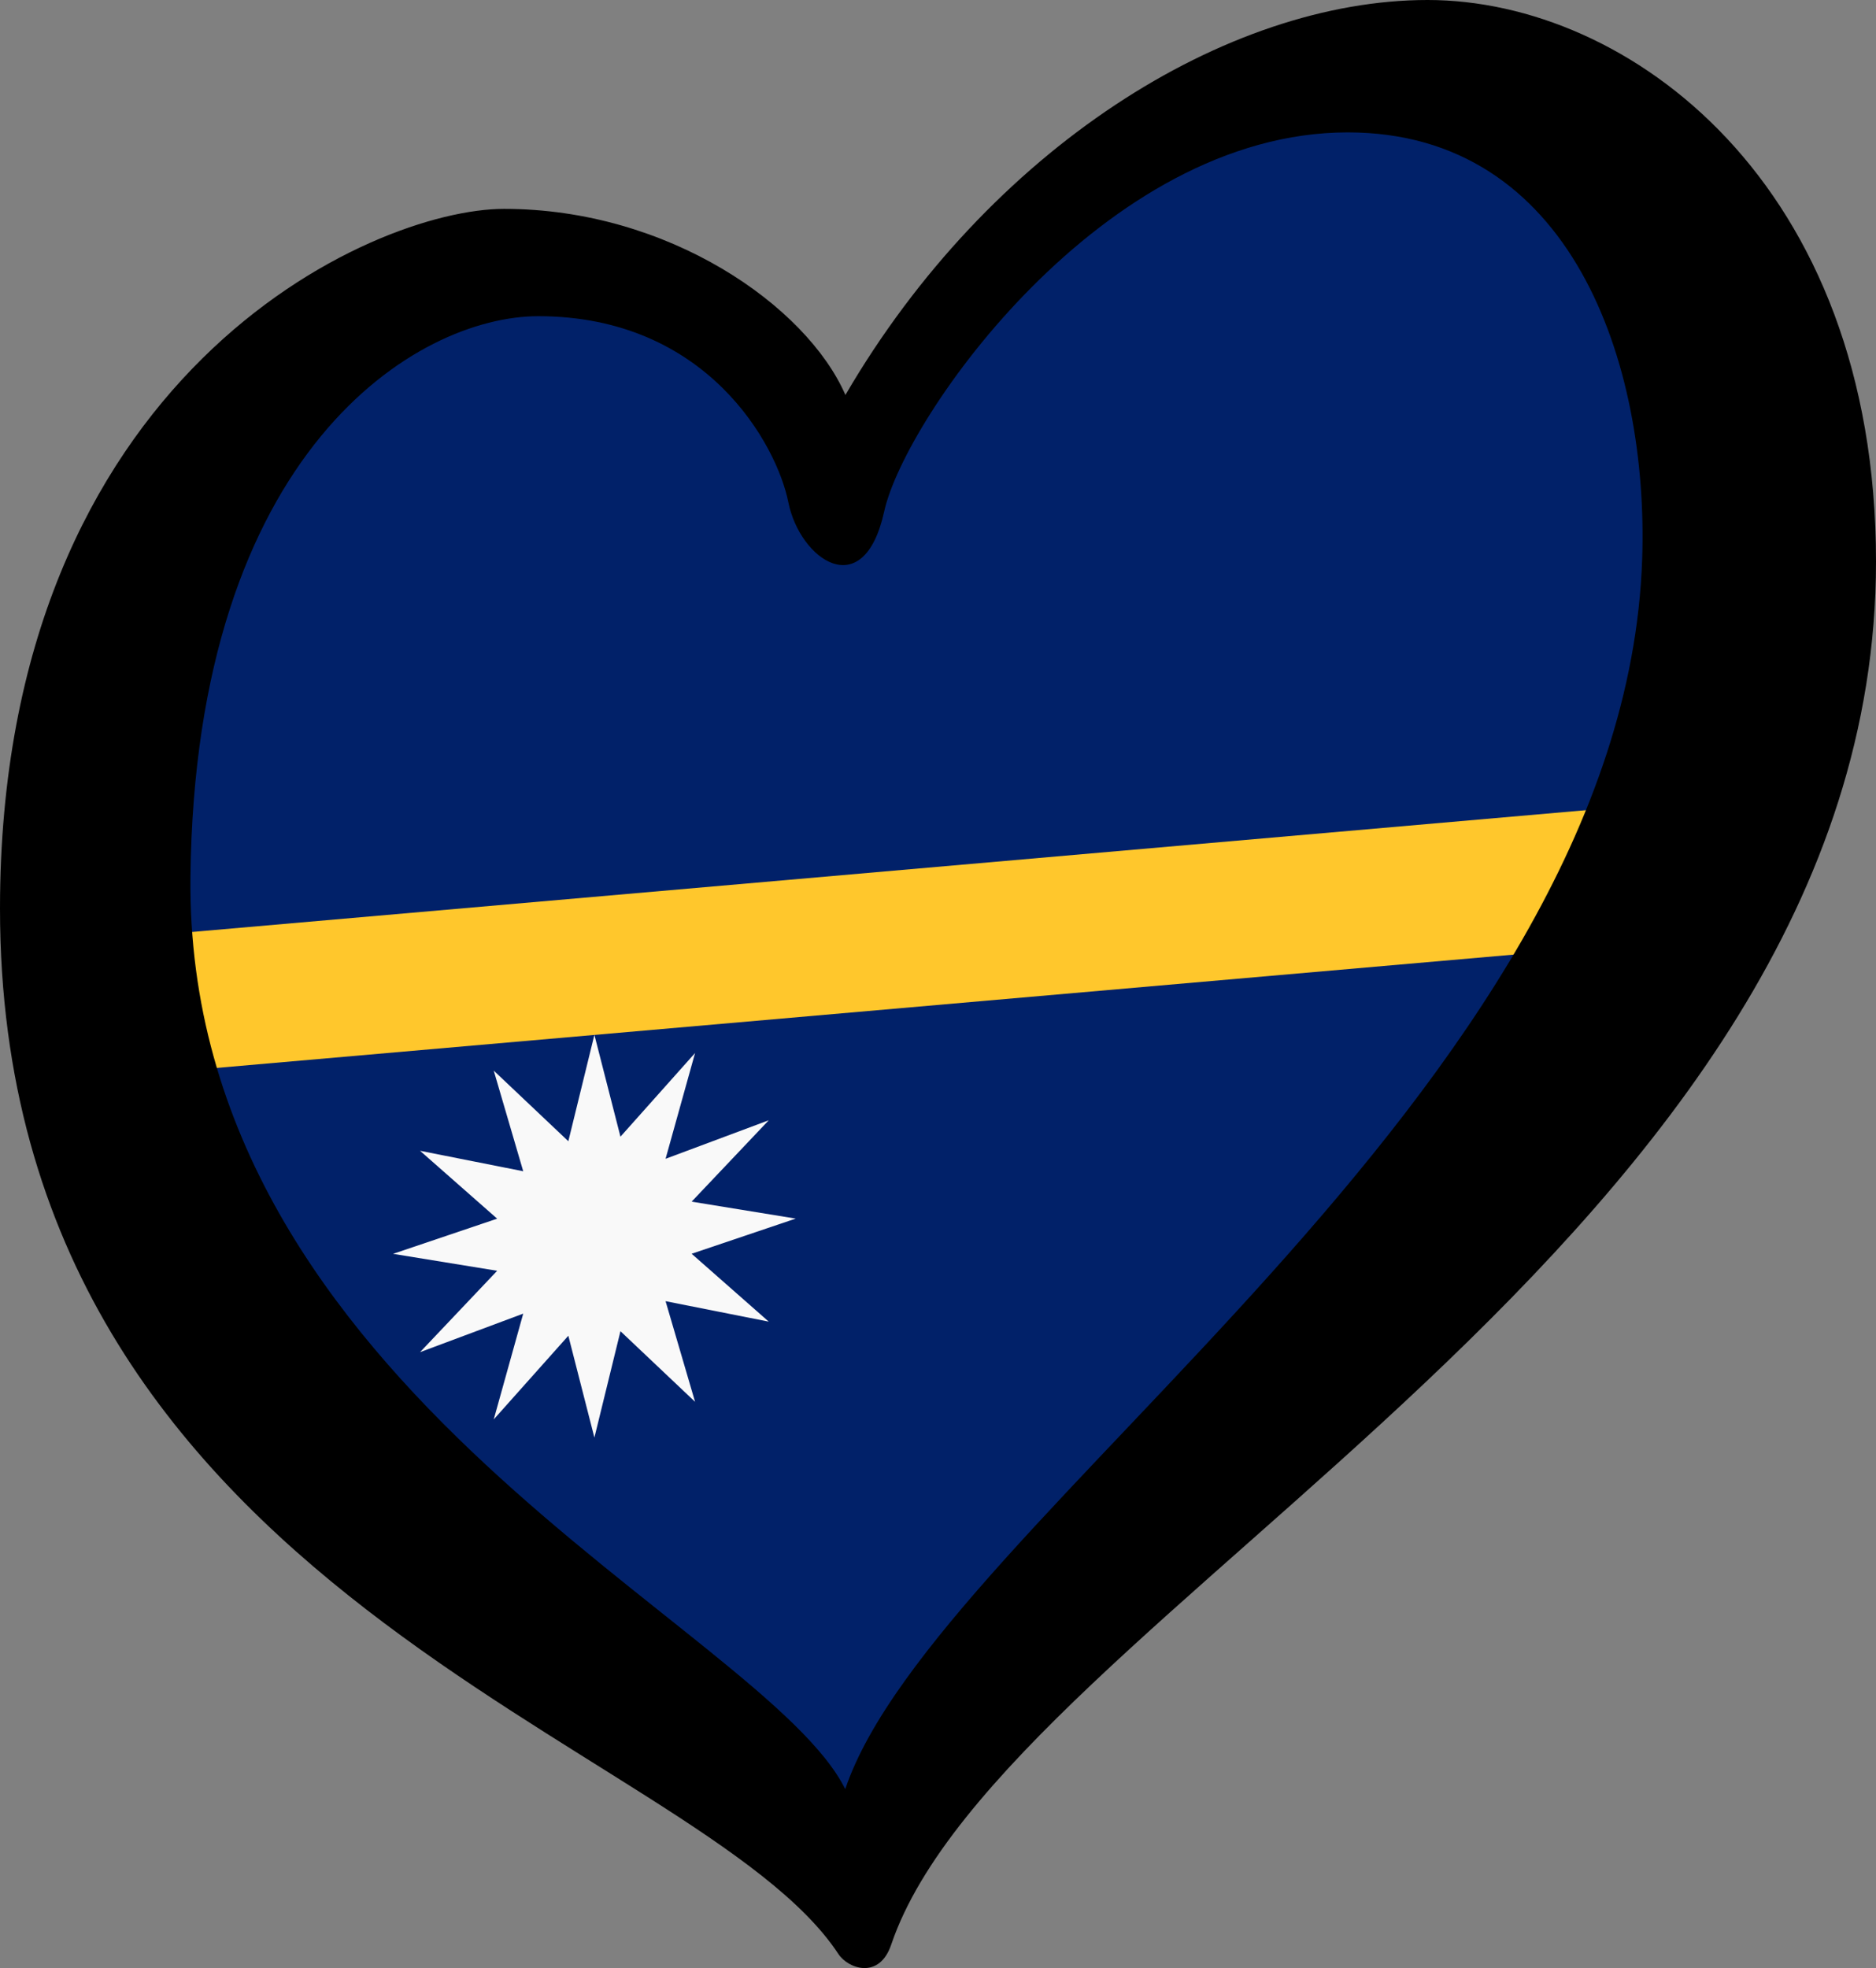
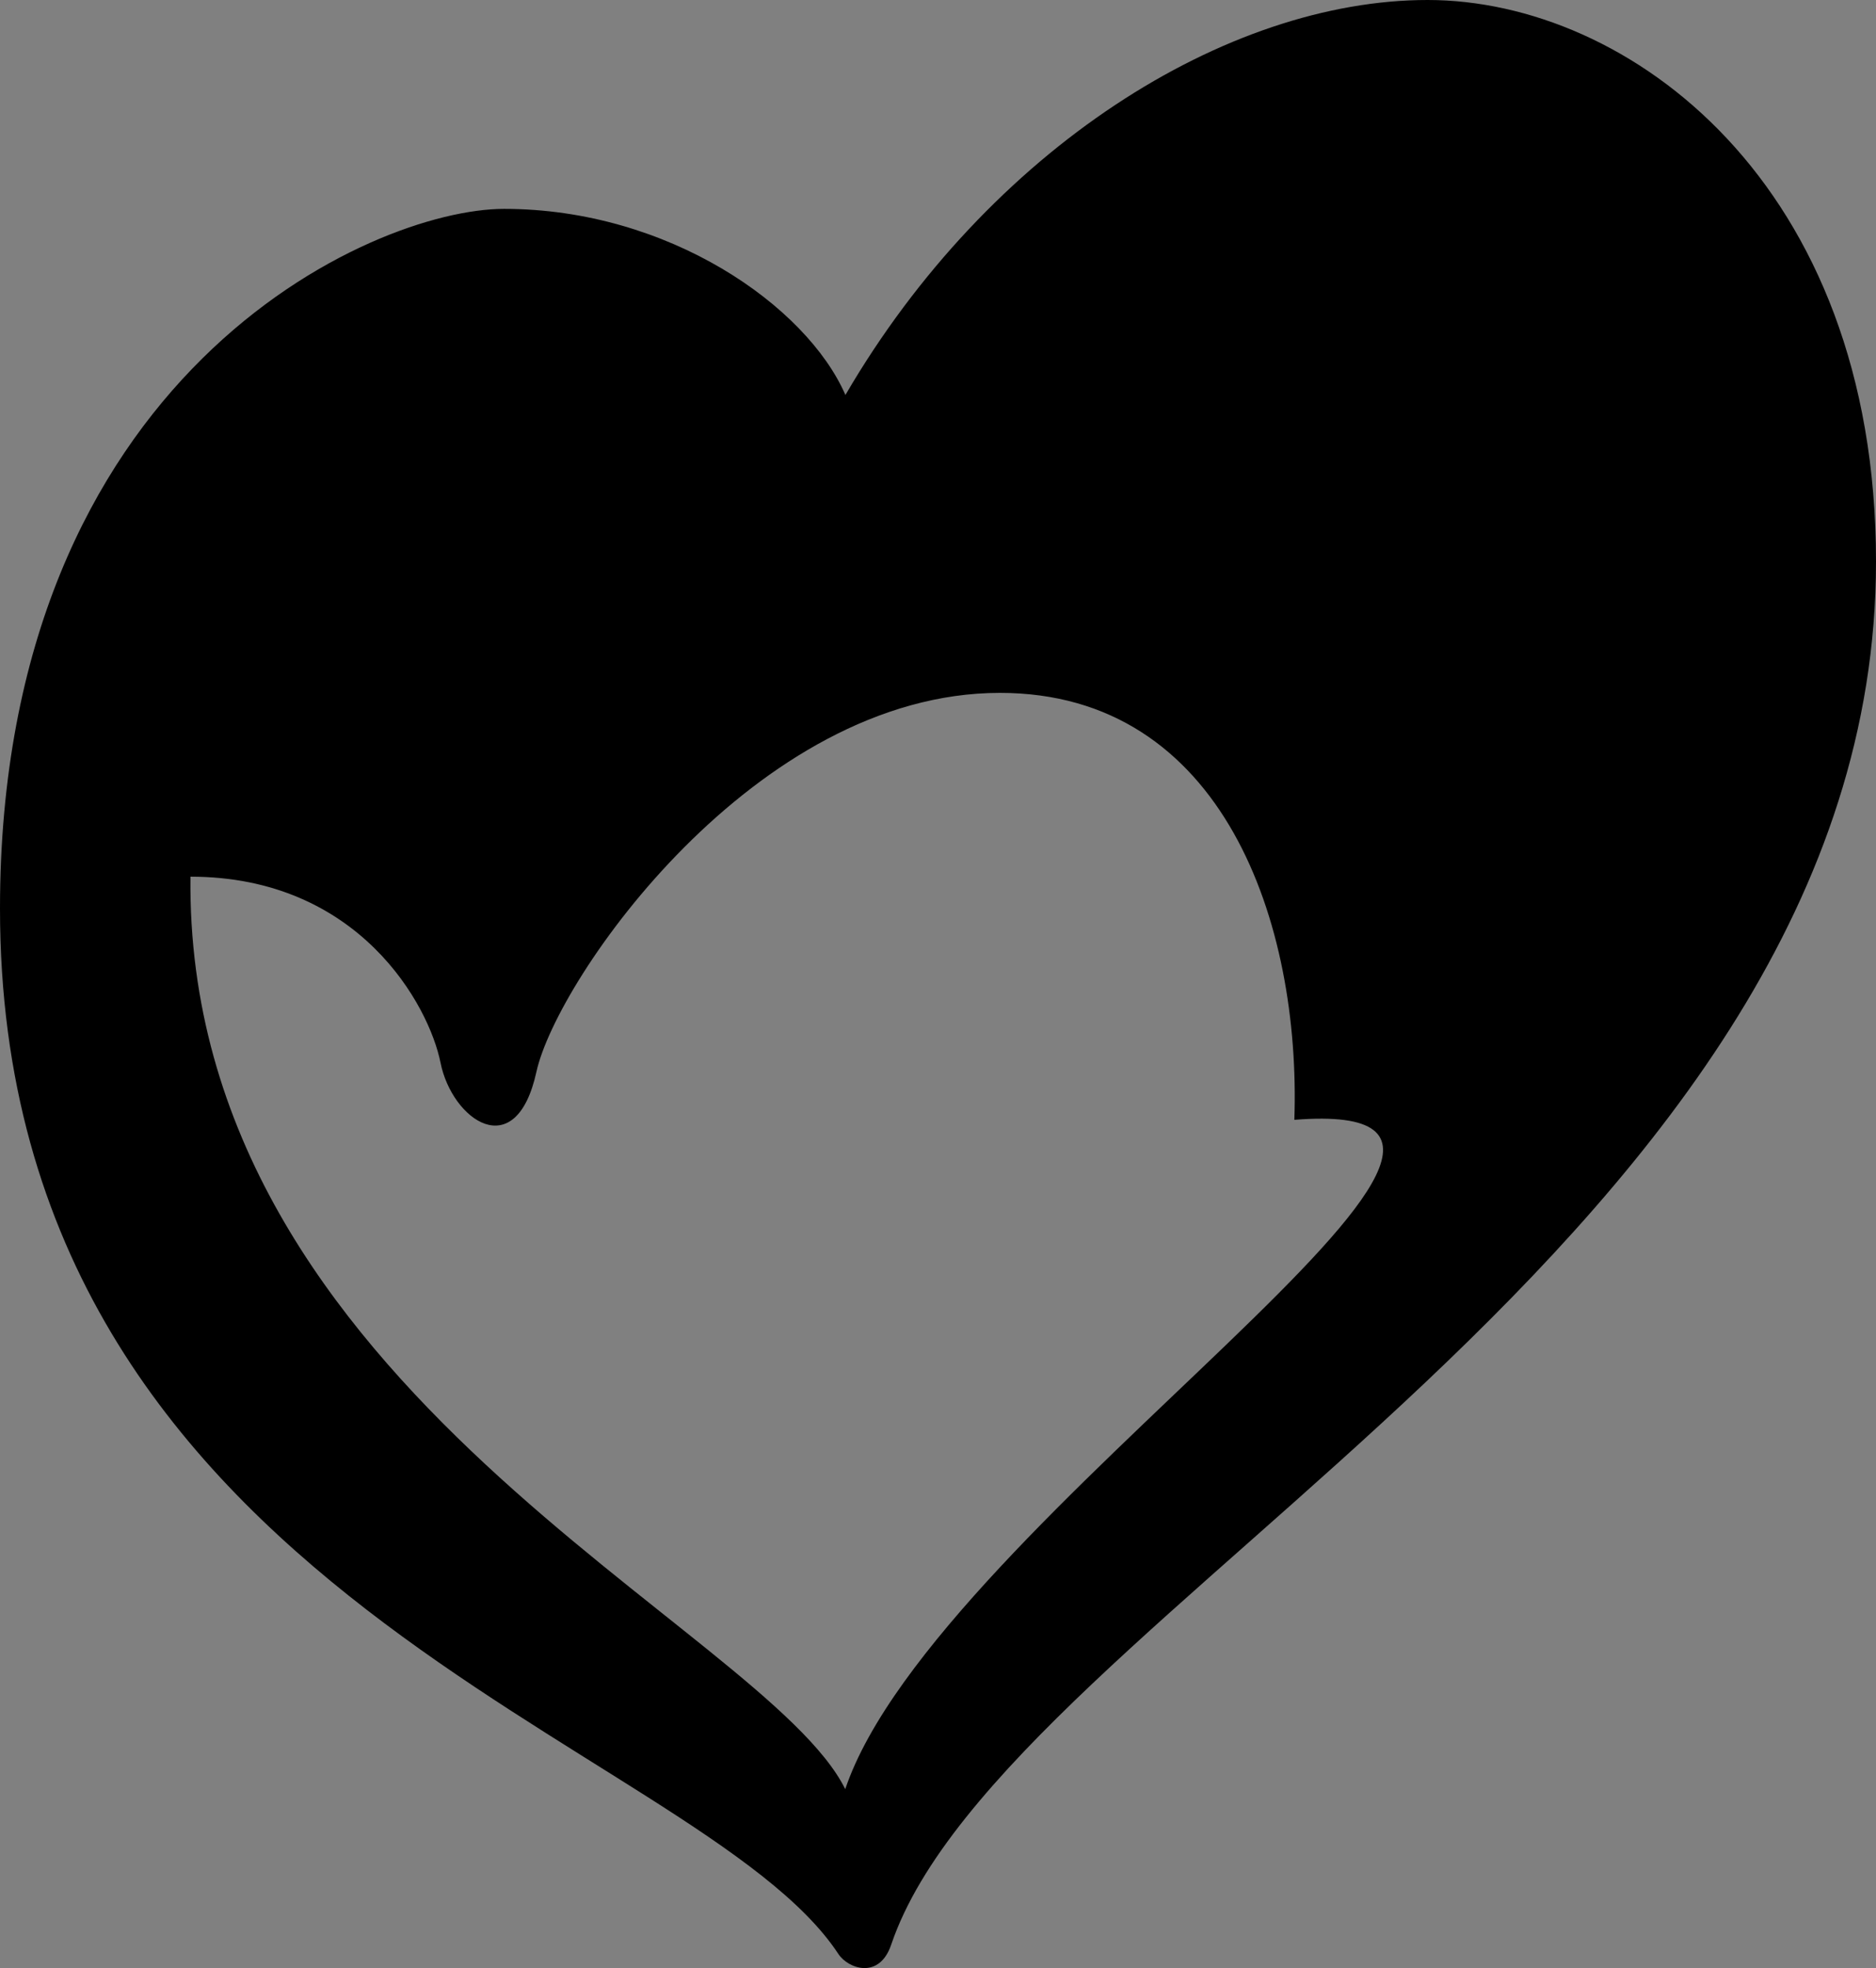
<svg xmlns="http://www.w3.org/2000/svg" width="125.33" height="131.451" id="svg2" version="1.1">
  <rect width="100%" height="100%" fill="#808080" stroke="none" />
  <defs id="defs12" />
-   <path style="fill:#012169;fill-opacity:1;stroke-width:0.53" d="M 2.393,71.256 C 20.677,89.555 38.961,107.853 57.245,126.151 77.917,103.359 98.589,80.567 119.26,57.775 116.61,41.697 113.96,25.619 111.31,9.541 100.532,8.657 89.754,7.774 78.977,6.891 71.203,14.841 63.429,22.792 55.655,30.743 50.708,26.326 45.76,21.908 40.814,17.492 31.712,20.772 22.61,24.052 13.508,27.333 9.803,41.974 6.098,56.615 2.393,71.256 Z" id="path4" />
-   <rect y="63.368" width="108.511" height="9.225" id="rect6" x="4.979" style="fill:#ffc72c;stroke-width:0.53;fill-opacity:1" transform="matrix(0.996,-0.087,0,1,0,0)" />
-   <path d="M 39.71,96.019 37.969,89.217 32.985,94.805 34.955,87.74 28.062,90.313 33.214,84.878 26.26,83.746 33.214,81.397 28.062,76.863 34.955,78.23 32.985,71.509 37.969,76.225 39.71,69.119 41.451,75.921 46.435,70.333 44.465,77.398 51.358,74.825 46.206,80.26 53.16,81.392 46.206,83.741 51.358,88.275 44.465,86.908 46.435,93.629 41.451,88.913 Z" id="path8-7" style="fill:#f9f9f9;fill-opacity:1;stroke-width:0.386" />
-   <path d="M 12.724,58.555 C 13.042,30.043 27.88,21.119 35.96,21.119 c 11.285,0 15.945,8.615 16.707,12.429 0.761,3.811 5.032,6.859 6.405,0.608 1.373,-6.251 14.649,-25.314 30.965,-25.314 14.943,0 20.118,15.41 19.671,28.517 C 108.485,73.04 62.519,101.518 56.468,119.5 51.081,108.609 12.344,92.866 12.724,58.555 Z M 95.375,0 C 81.956,0 66.086,9.911 56.48,26.381 53.888,20.433 44.653,13.951 33.675,13.951 24.829,13.951 0,25.007 0,60.689 c 0,46.05 46.592,55.509 56.011,69.822 0.647,0.984 2.732,1.728 3.527,-0.624 C 67.054,107.708 125.33,82.647 125.33,37.512 125.329,12.199 108.794,0 95.375,0 Z" id="path8" style="stroke-width:0.53" />
+   <path d="M 12.724,58.555 c 11.285,0 15.945,8.615 16.707,12.429 0.761,3.811 5.032,6.859 6.405,0.608 1.373,-6.251 14.649,-25.314 30.965,-25.314 14.943,0 20.118,15.41 19.671,28.517 C 108.485,73.04 62.519,101.518 56.468,119.5 51.081,108.609 12.344,92.866 12.724,58.555 Z M 95.375,0 C 81.956,0 66.086,9.911 56.48,26.381 53.888,20.433 44.653,13.951 33.675,13.951 24.829,13.951 0,25.007 0,60.689 c 0,46.05 46.592,55.509 56.011,69.822 0.647,0.984 2.732,1.728 3.527,-0.624 C 67.054,107.708 125.33,82.647 125.33,37.512 125.329,12.199 108.794,0 95.375,0 Z" id="path8" style="stroke-width:0.53" />
</svg>